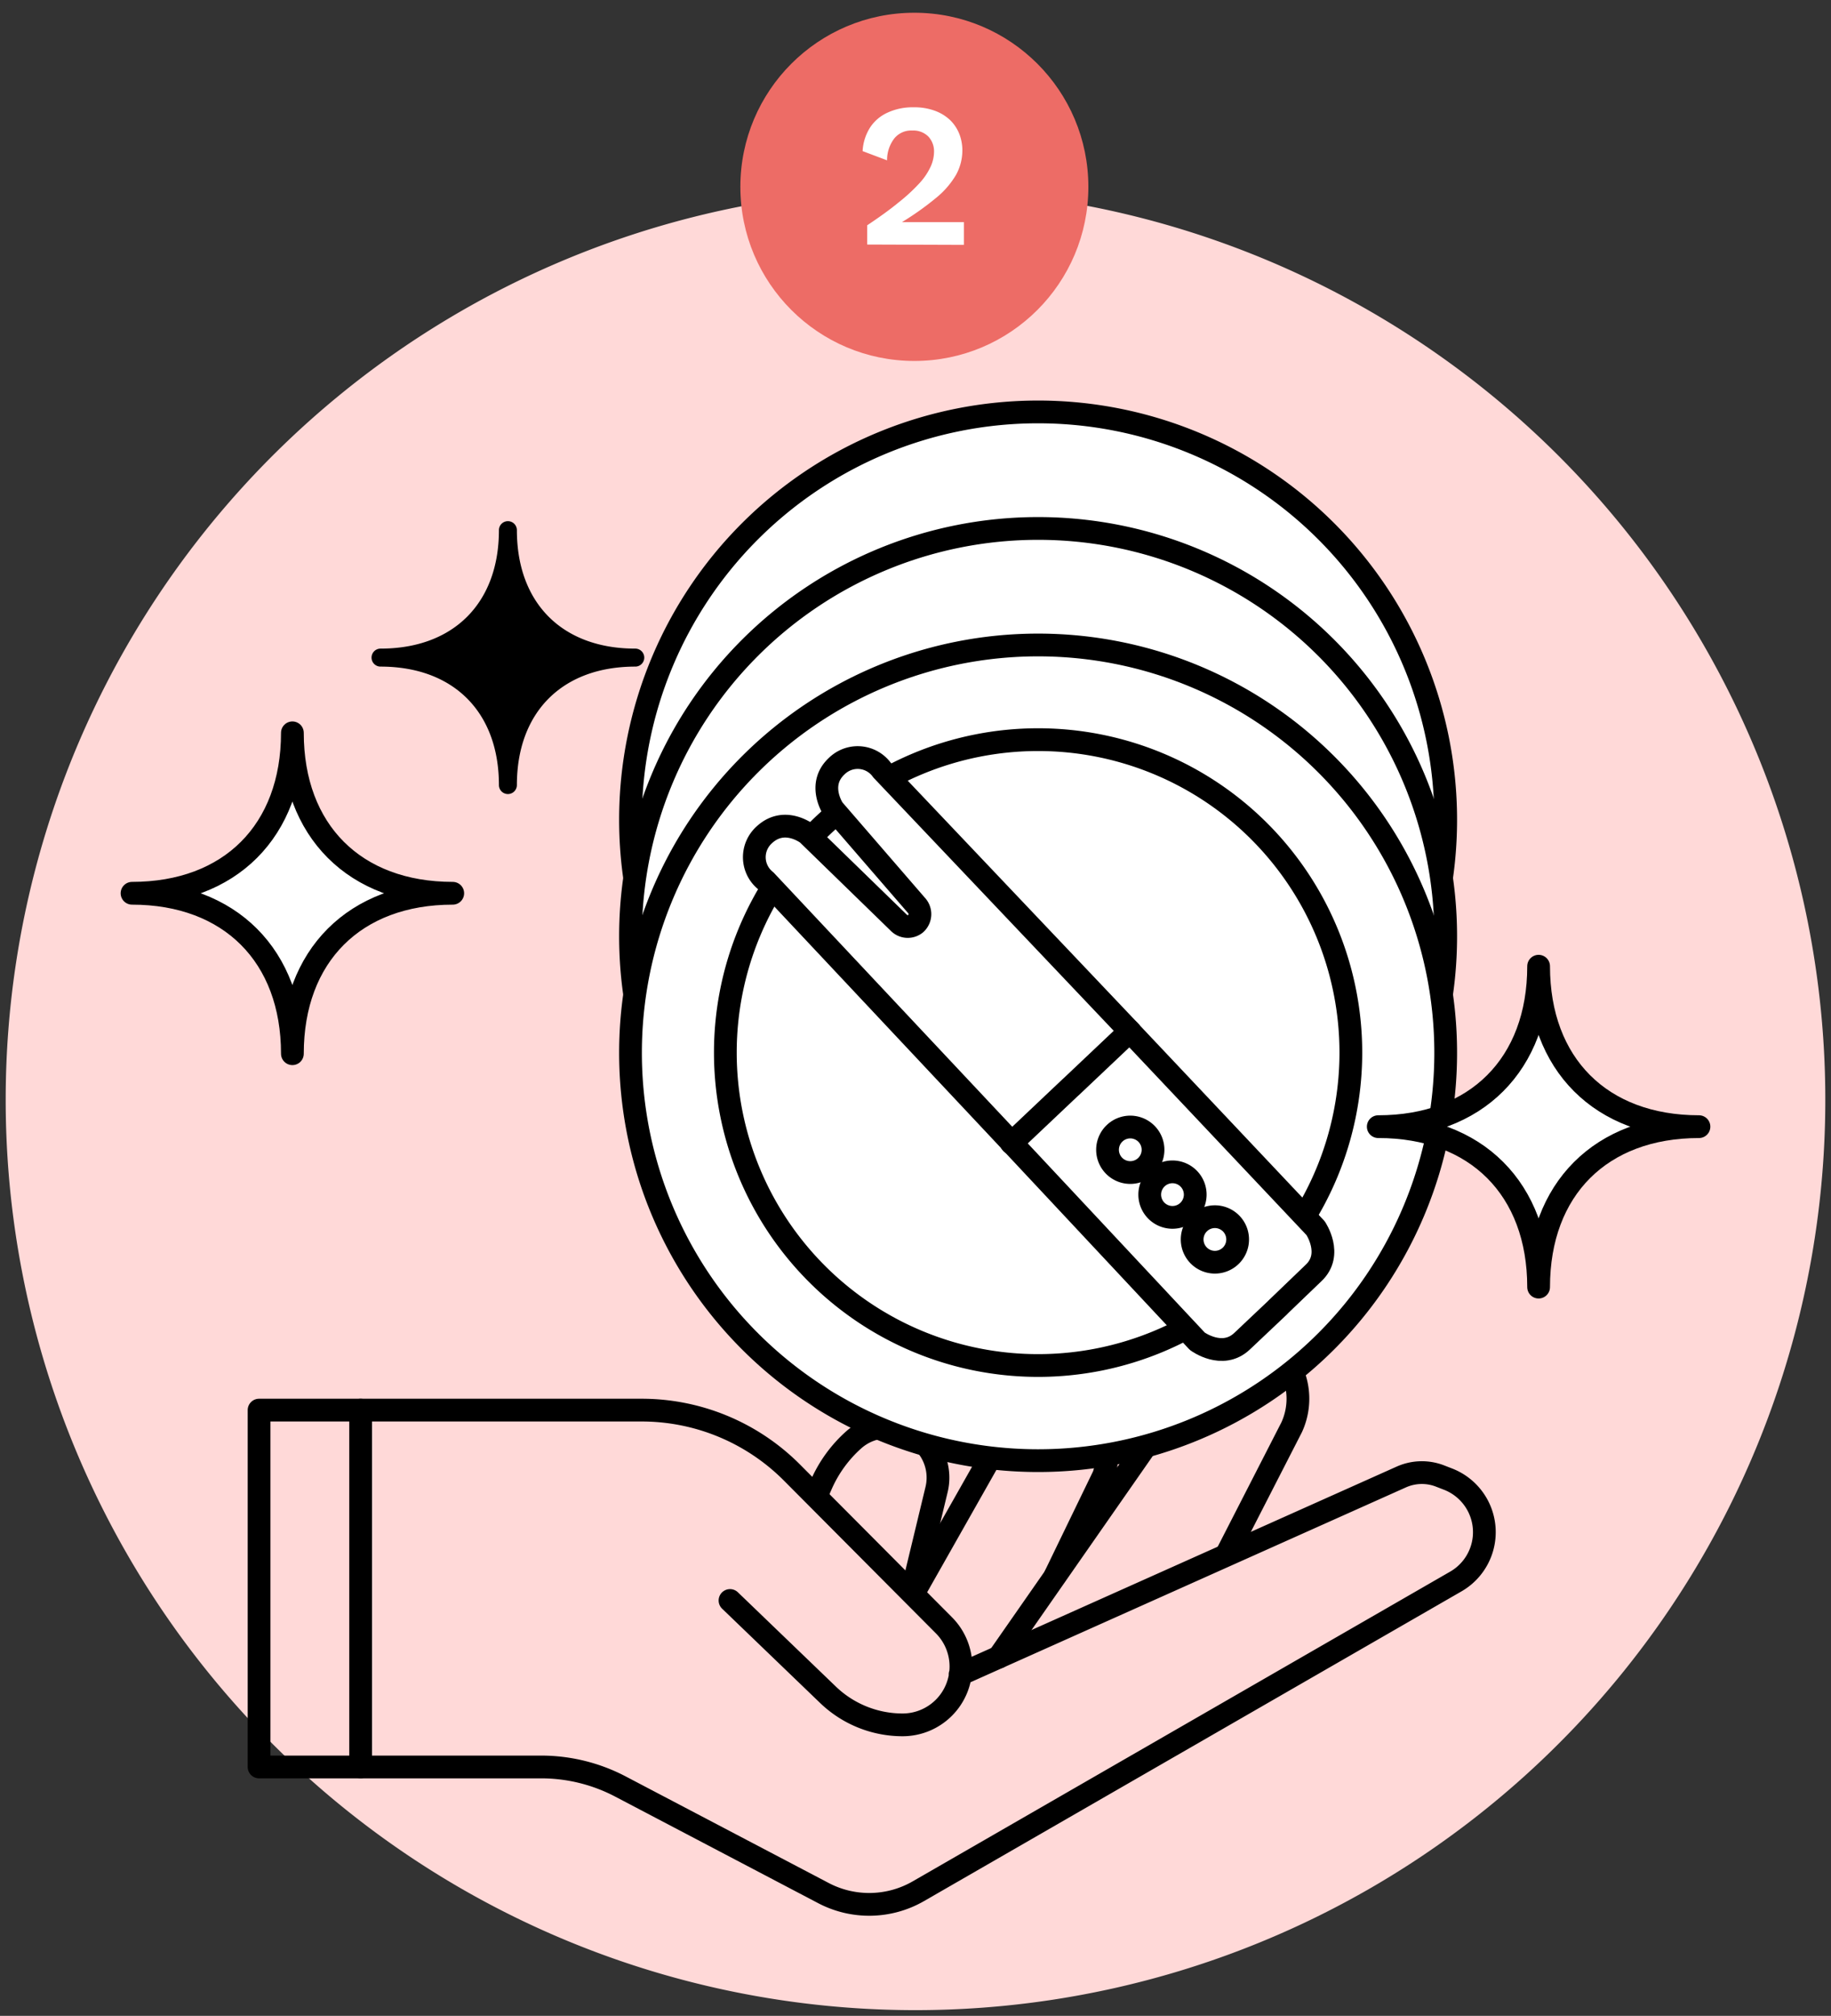
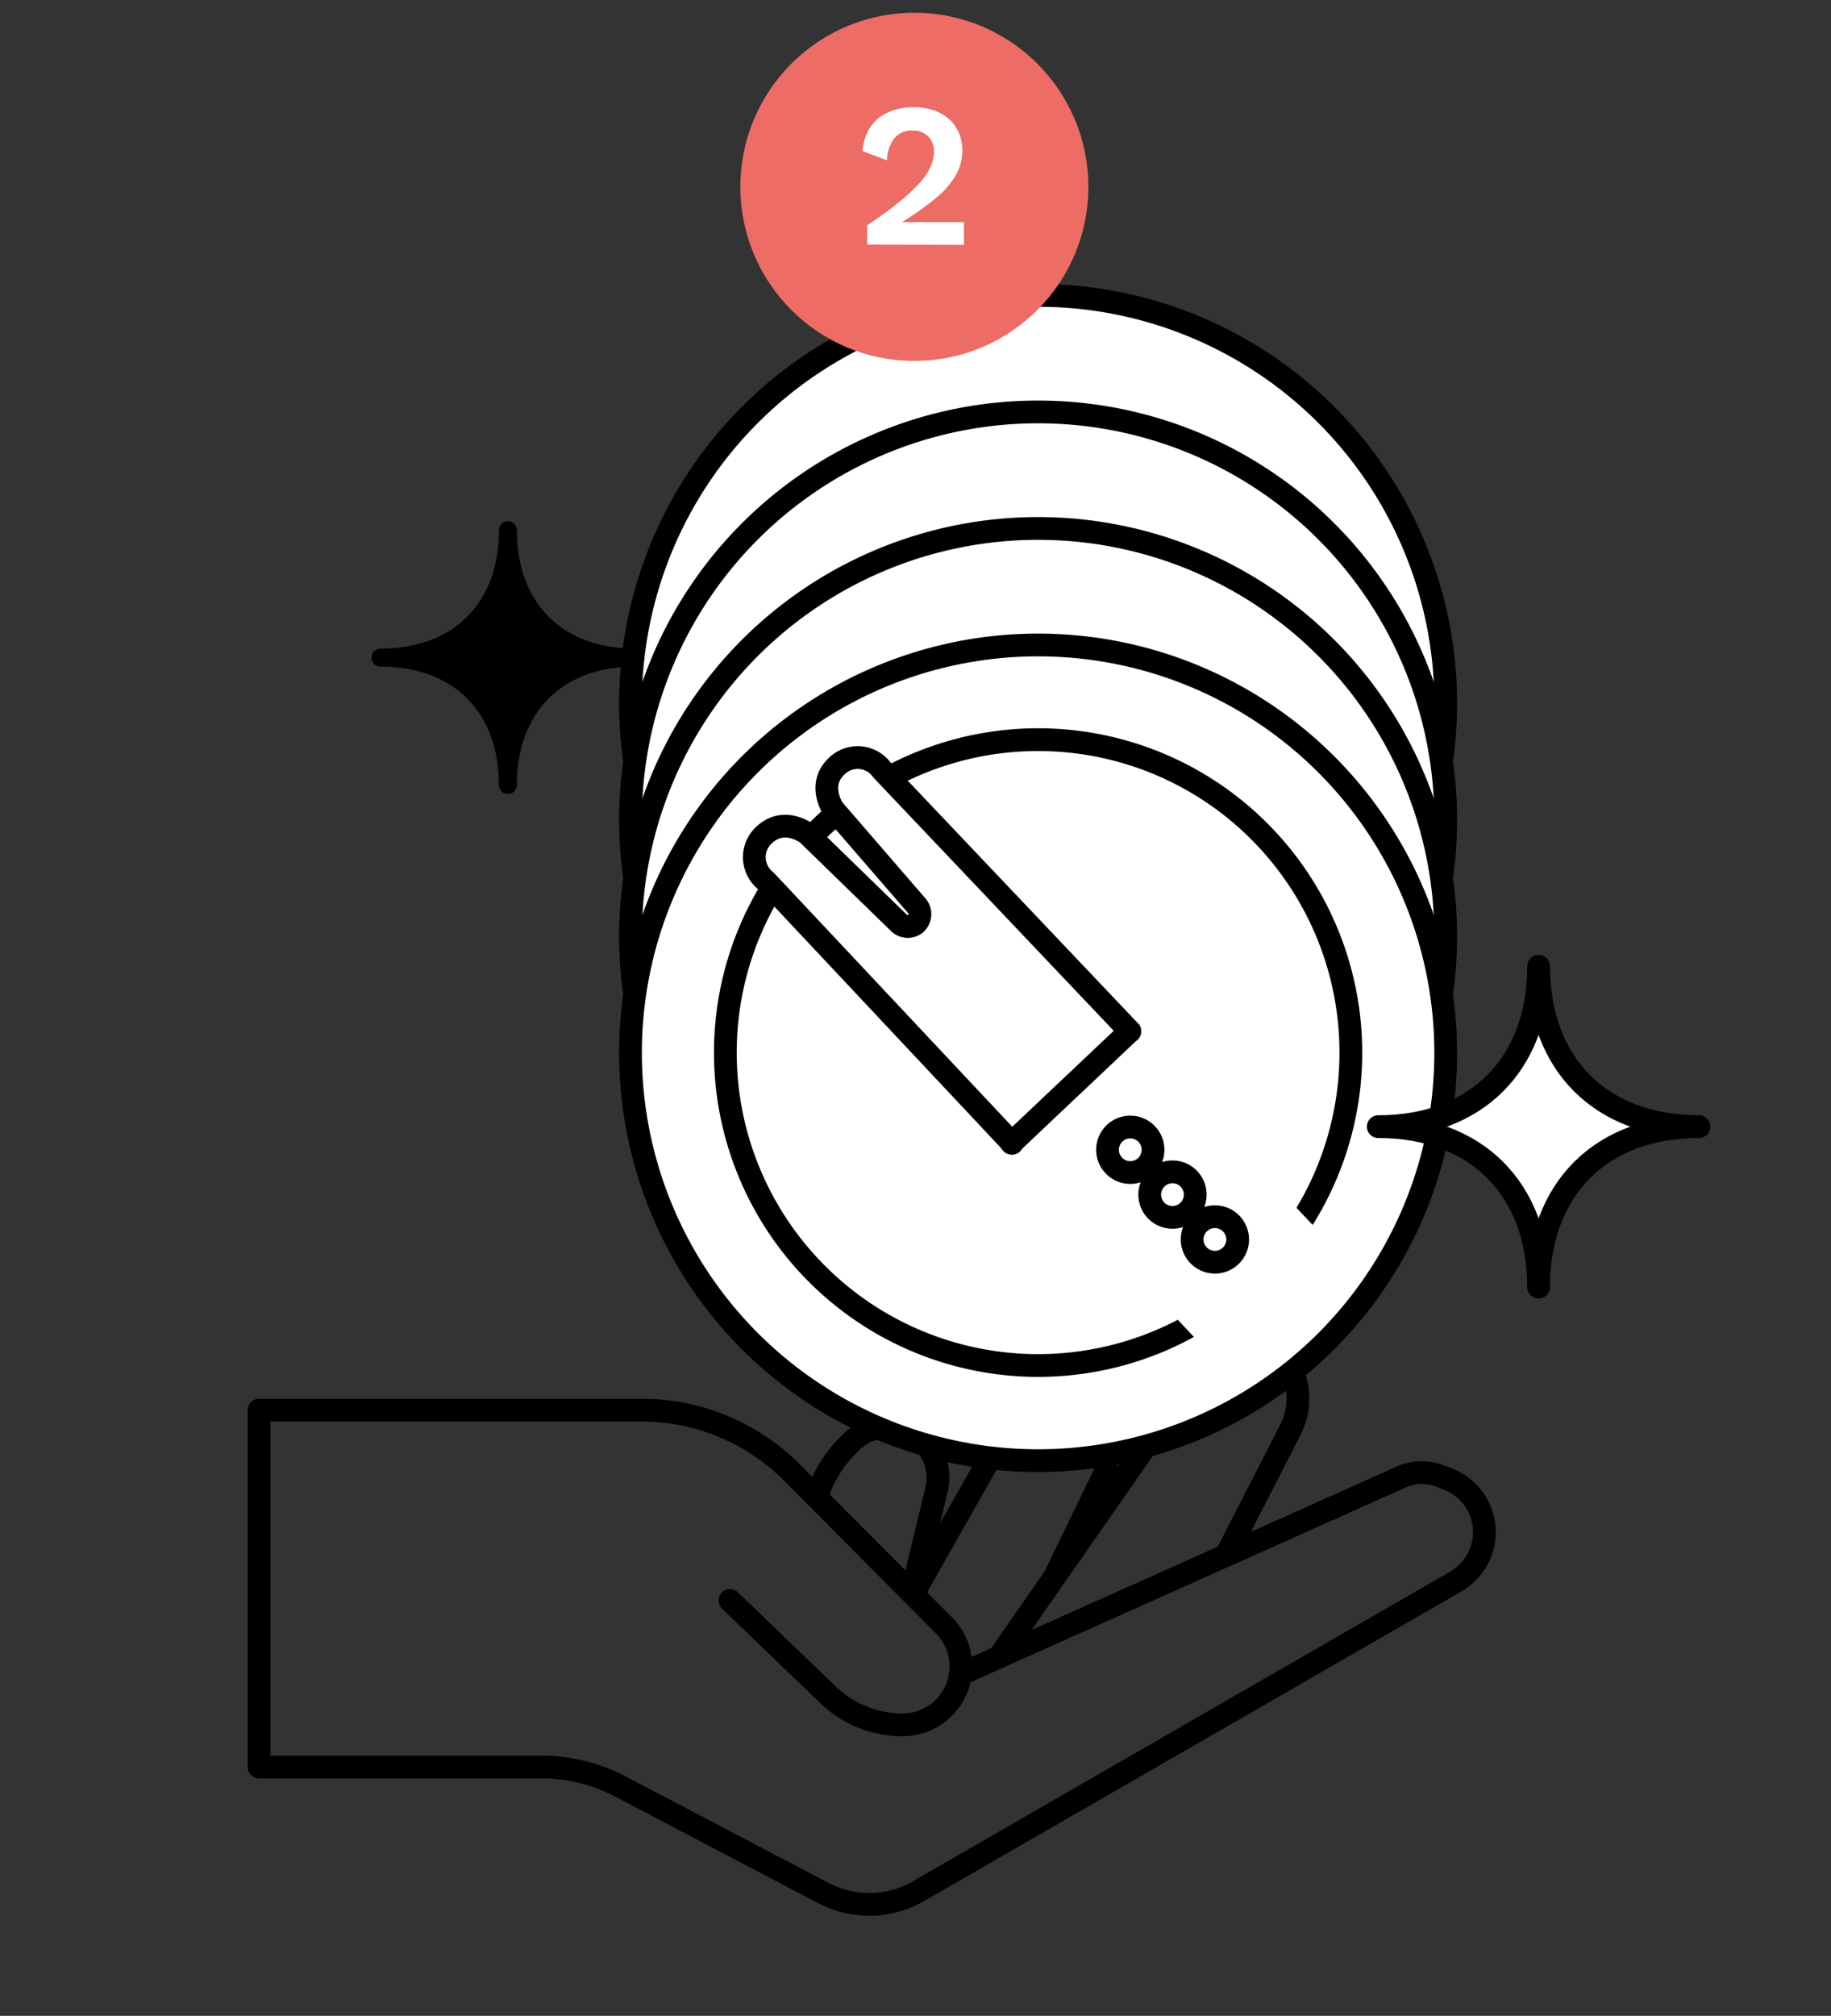
<svg xmlns="http://www.w3.org/2000/svg" id="图层_1" data-name="图层 1" viewBox="0 0 161 177.15">
  <rect x="0" y="0" width="161" height="177.15" fill="#333333" stroke="none" />
  <path d="M91.28,97.64A35.84,35.84,0,1,0,55.44,61.8,35.84,35.84,0,0,0,91.28,97.64Z" style="fill:#fff;stroke:#000;stroke-linecap:round;stroke-linejoin:round;stroke-width:2px" />
-   <path d="M80.5,176.65a80,80,0,1,0-80-80A80,80,0,0,0,80.5,176.65Z" style="fill:#ffd9d8" />
+   <path d="M80.5,176.65A80,80,0,0,0,80.5,176.65Z" style="fill:#ffd9d8" />
  <path d="M84.42,147.15l38.79-17.35a4.44,4.44,0,0,1,3.36-.11h0l.72.28a5,5,0,0,1,.74,9L80.75,166.2a8.66,8.66,0,0,1-8.35.16L54.56,157a15,15,0,0,0-7-1.72H22.78V123.92H56.42a18.65,18.65,0,0,1,13.23,5.5L83,142.83a5.13,5.13,0,0,1-3.64,8.75,9.47,9.47,0,0,1-6.55-2.64l-8.62-8.29" style="fill:none;stroke:#000;stroke-linecap:round;stroke-linejoin:round;stroke-width:2px" />
  <path d="M87.82,145.63l16.6-23.81a11.45,11.45,0,0,1,3.65-3.4c2-1.15,4.41-.26,5.51,2a6,6,0,0,1,0,5l-5.73,11.18" style="fill:none;stroke:#000;stroke-linecap:round;stroke-linejoin:round;stroke-width:2px" />
  <path d="M80.47,139.76,87,128.23a11.43,11.43,0,0,1,3.24-3.61,4.44,4.44,0,0,1,6.8,5.06l-4.25,8.77" style="fill:none;stroke:#000;stroke-linecap:round;stroke-linejoin:round;stroke-width:2px" />
  <path d="M71.86,131.27l.36-.82a11.41,11.41,0,0,1,2.85-3.92,4.45,4.45,0,0,1,7.29,4.34l-2,8.3" style="fill:none;stroke:#000;stroke-linecap:round;stroke-linejoin:round;stroke-width:2px" />
-   <path d="M31.71,123.92v31.35" style="fill:none;stroke:#000;stroke-linecap:round;stroke-linejoin:round;stroke-width:2px" />
  <path d="M91.28,107.88A35.84,35.84,0,1,0,55.44,72,35.84,35.84,0,0,0,91.28,107.88Z" style="fill:#fff;stroke:#000;stroke-linecap:round;stroke-linejoin:round;stroke-width:2px" />
  <path d="M91.28,118.12A35.84,35.84,0,1,0,55.44,82.28,35.84,35.84,0,0,0,91.28,118.12Z" style="fill:#fff;stroke:#000;stroke-linecap:round;stroke-linejoin:round;stroke-width:2px" />
  <path d="M91.28,128.36A35.84,35.84,0,1,0,55.44,92.52,35.84,35.84,0,0,0,91.28,128.36Z" style="fill:#fff;stroke:#000;stroke-linecap:round;stroke-linejoin:round;stroke-width:2px" />
  <path d="M135.29,113.11c0-8.62,5.48-14.1,14.1-14.1-8.62,0-14.1-5.48-14.1-14.1,0,8.62-5.48,14.1-14.1,14.1C129.81,99,135.29,104.49,135.29,113.11Z" style="fill:#fff;stroke:#000;stroke-linecap:round;stroke-linejoin:round;stroke-width:2px" />
-   <path d="M25.71,92.6c0-8.62,5.48-14.1,14.1-14.1-8.62,0-14.1-5.48-14.1-14.1,0,8.62-5.48,14.1-14.1,14.1C20.23,78.5,25.71,84,25.71,92.6Z" style="fill:#fff;stroke:#000;stroke-linecap:round;stroke-linejoin:round;stroke-width:2px" />
  <path d="M33.46,57c6.42,0,10.41-4,10.41-10.41a.79.79,0,1,1,1.58,0c0,6.42,4,10.41,10.41,10.41a.79.79,0,0,1,0,1.58c-6.42,0-10.41,4-10.41,10.41a.79.79,0,0,1-1.58,0c0-6.42-4-10.41-10.41-10.41a.79.79,0,1,1,0-1.58Z" />
  <path d="M91.28,120a27.5,27.5,0,1,0-27.5-27.5A27.5,27.5,0,0,0,91.28,120Z" style="fill:none;stroke:#000;stroke-linecap:round;stroke-linejoin:round;stroke-width:2px" />
  <path d="M99.35,90.63l16.33,17.29s1.56,2.3-.17,3.93l-3.27,3.09.24-.22-3.27,3.09c-1.73,1.63-3.93,0-3.93,0L89,100.47l5.17-4.88.06-.06,5.17-4.88Zm1.5,9.05a2,2,0,1,0-.08,2.87A2,2,0,0,0,100.85,99.68Zm3.72,3.94a2,2,0,1,0-.08,2.87A2,2,0,0,0,104.57,103.62Zm3.72,3.94a2,2,0,1,0-.08,2.87A2,2,0,0,0,108.29,107.56Z" style="fill:#fff" />
  <path d="M98,99.6a2,2,0,1,1-.08,2.87A2,2,0,0,1,98,99.6Z" style="fill:#fff" />
  <path d="M101.71,103.54a2,2,0,1,1-.08,2.87A2,2,0,0,1,101.71,103.54Zm2.21.7a1.12,1.12,0,1,0,0,1.59A1.13,1.13,0,0,0,103.92,104.24Z" style="fill:#fff" />
  <path d="M105.43,107.48a2,2,0,1,1-.08,2.87A2,2,0,0,1,105.43,107.48Z" style="fill:#fff" />
  <path d="M103.1,106.14A1.12,1.12,0,1,0,102,105,1.12,1.12,0,0,0,103.1,106.14Z" style="fill:#fff" />
  <path d="M99.35,90.63l-5.17,4.88-.06.06L89,100.45,67.28,77.39a2.64,2.64,0,0,1-.11-4c1.74-1.64,3.78-.07,3.78-.07l8,7.78a1.12,1.12,0,0,0,1.54.11l.06-.06a1.13,1.13,0,0,0,0-1.55L73.24,71.1s-1.45-2.13.29-3.77a2.63,2.63,0,0,1,4,.34l21.79,23Z" style="fill:#fff" />
  <path d="M88.94,100.46h0l5.16-4.88.07-.06,5.17-4.89" style="fill:none;stroke:#000;stroke-linecap:round;stroke-linejoin:round;stroke-width:2px" />
-   <path d="M99.25,90.53l.1.11,16.33,17.29s1.56,2.3-.17,3.93L112.24,115l.24-.22-3.27,3.09c-1.73,1.63-3.93,0-3.93,0L89,100.48l-.1-.1" style="fill:none;stroke:#000;stroke-linecap:round;stroke-linejoin:round;stroke-width:2px" />
  <path d="M99.35,90.63,77.56,67.68a2.63,2.63,0,0,0-4-.34c-1.74,1.64-.29,3.77-.29,3.77l7.31,8.45a1.13,1.13,0,0,1,0,1.55l-.06.06A1.11,1.11,0,0,1,79,81.06l-8-7.78s-2-1.57-3.78.07a2.64,2.64,0,0,0,.11,4.05L89,100.47" style="fill:none;stroke:#000;stroke-linecap:round;stroke-linejoin:round;stroke-width:2px" />
  <path d="M108.3,107.57a2,2,0,1,1-2.87-.08A2,2,0,0,1,108.3,107.57Z" style="fill:none;stroke:#000;stroke-linecap:round;stroke-linejoin:round;stroke-width:2px" />
  <path d="M100.85,99.68A2,2,0,1,1,98,99.6,2,2,0,0,1,100.85,99.68Z" style="fill:none;stroke:#000;stroke-linecap:round;stroke-linejoin:round;stroke-width:2px" />
  <path d="M104.57,103.63a2,2,0,1,1-2.87-.08A2,2,0,0,1,104.57,103.63Z" style="fill:none;stroke:#000;stroke-linecap:round;stroke-linejoin:round;stroke-width:2px" />
  <circle cx="80.4" cy="16.42" r="15.3" style="fill:#ed6c66" />
  <path d="M76.25,21.49V19.8c1.08-.72,2-1.38,2.75-2a15.42,15.42,0,0,0,1.81-1.66,5.63,5.63,0,0,0,1-1.45,3.23,3.23,0,0,0,.32-1.37A1.9,1.9,0,0,0,81.63,12a1.87,1.87,0,0,0-1.42-.53,1.91,1.91,0,0,0-1.57.69A3.12,3.12,0,0,0,78,14.09l-2.15-.81a4.27,4.27,0,0,1,.66-2.08,3.62,3.62,0,0,1,1.55-1.31,5.23,5.23,0,0,1,2.27-.46,5.16,5.16,0,0,1,1.89.31,3.85,3.85,0,0,1,1.34.83,3.49,3.49,0,0,1,.8,1.22,4,4,0,0,1,.26,1.42,4.44,4.44,0,0,1-.57,2.18,7.52,7.52,0,0,1-1.74,2,25.28,25.28,0,0,1-3,2.13h0l.65,0,.8,0h4v2Z" style="fill:#fff" />
</svg>